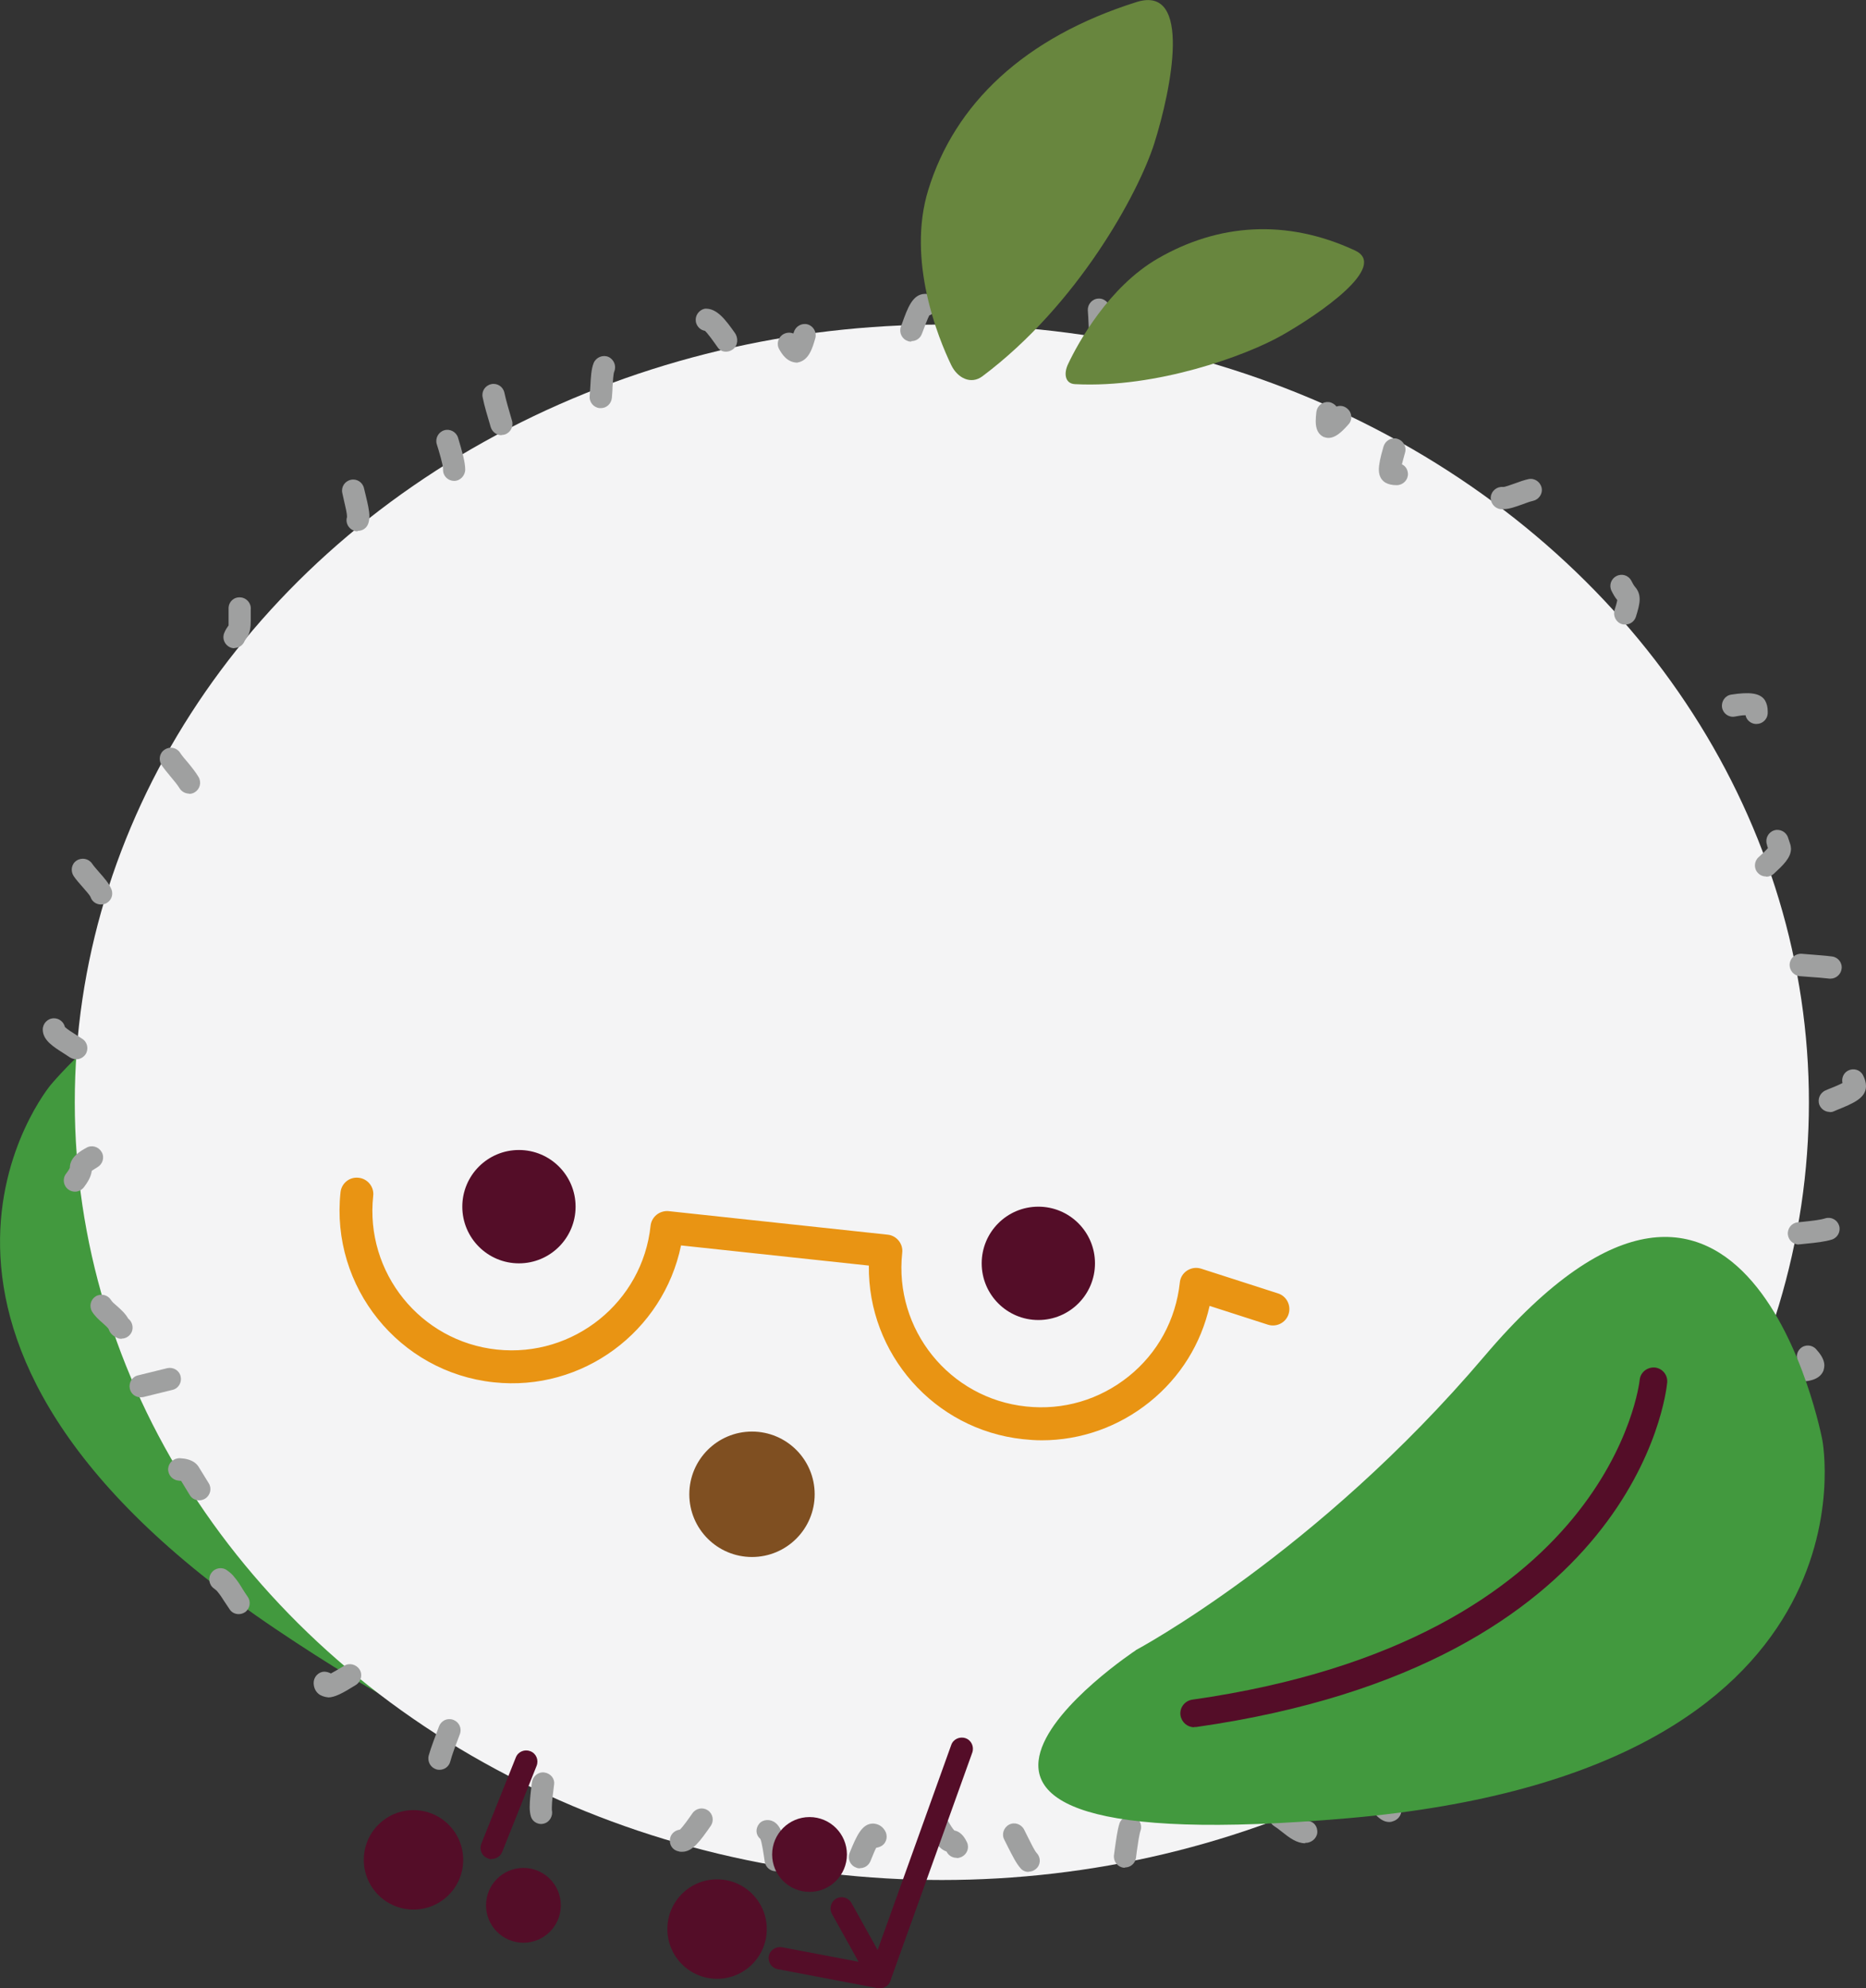
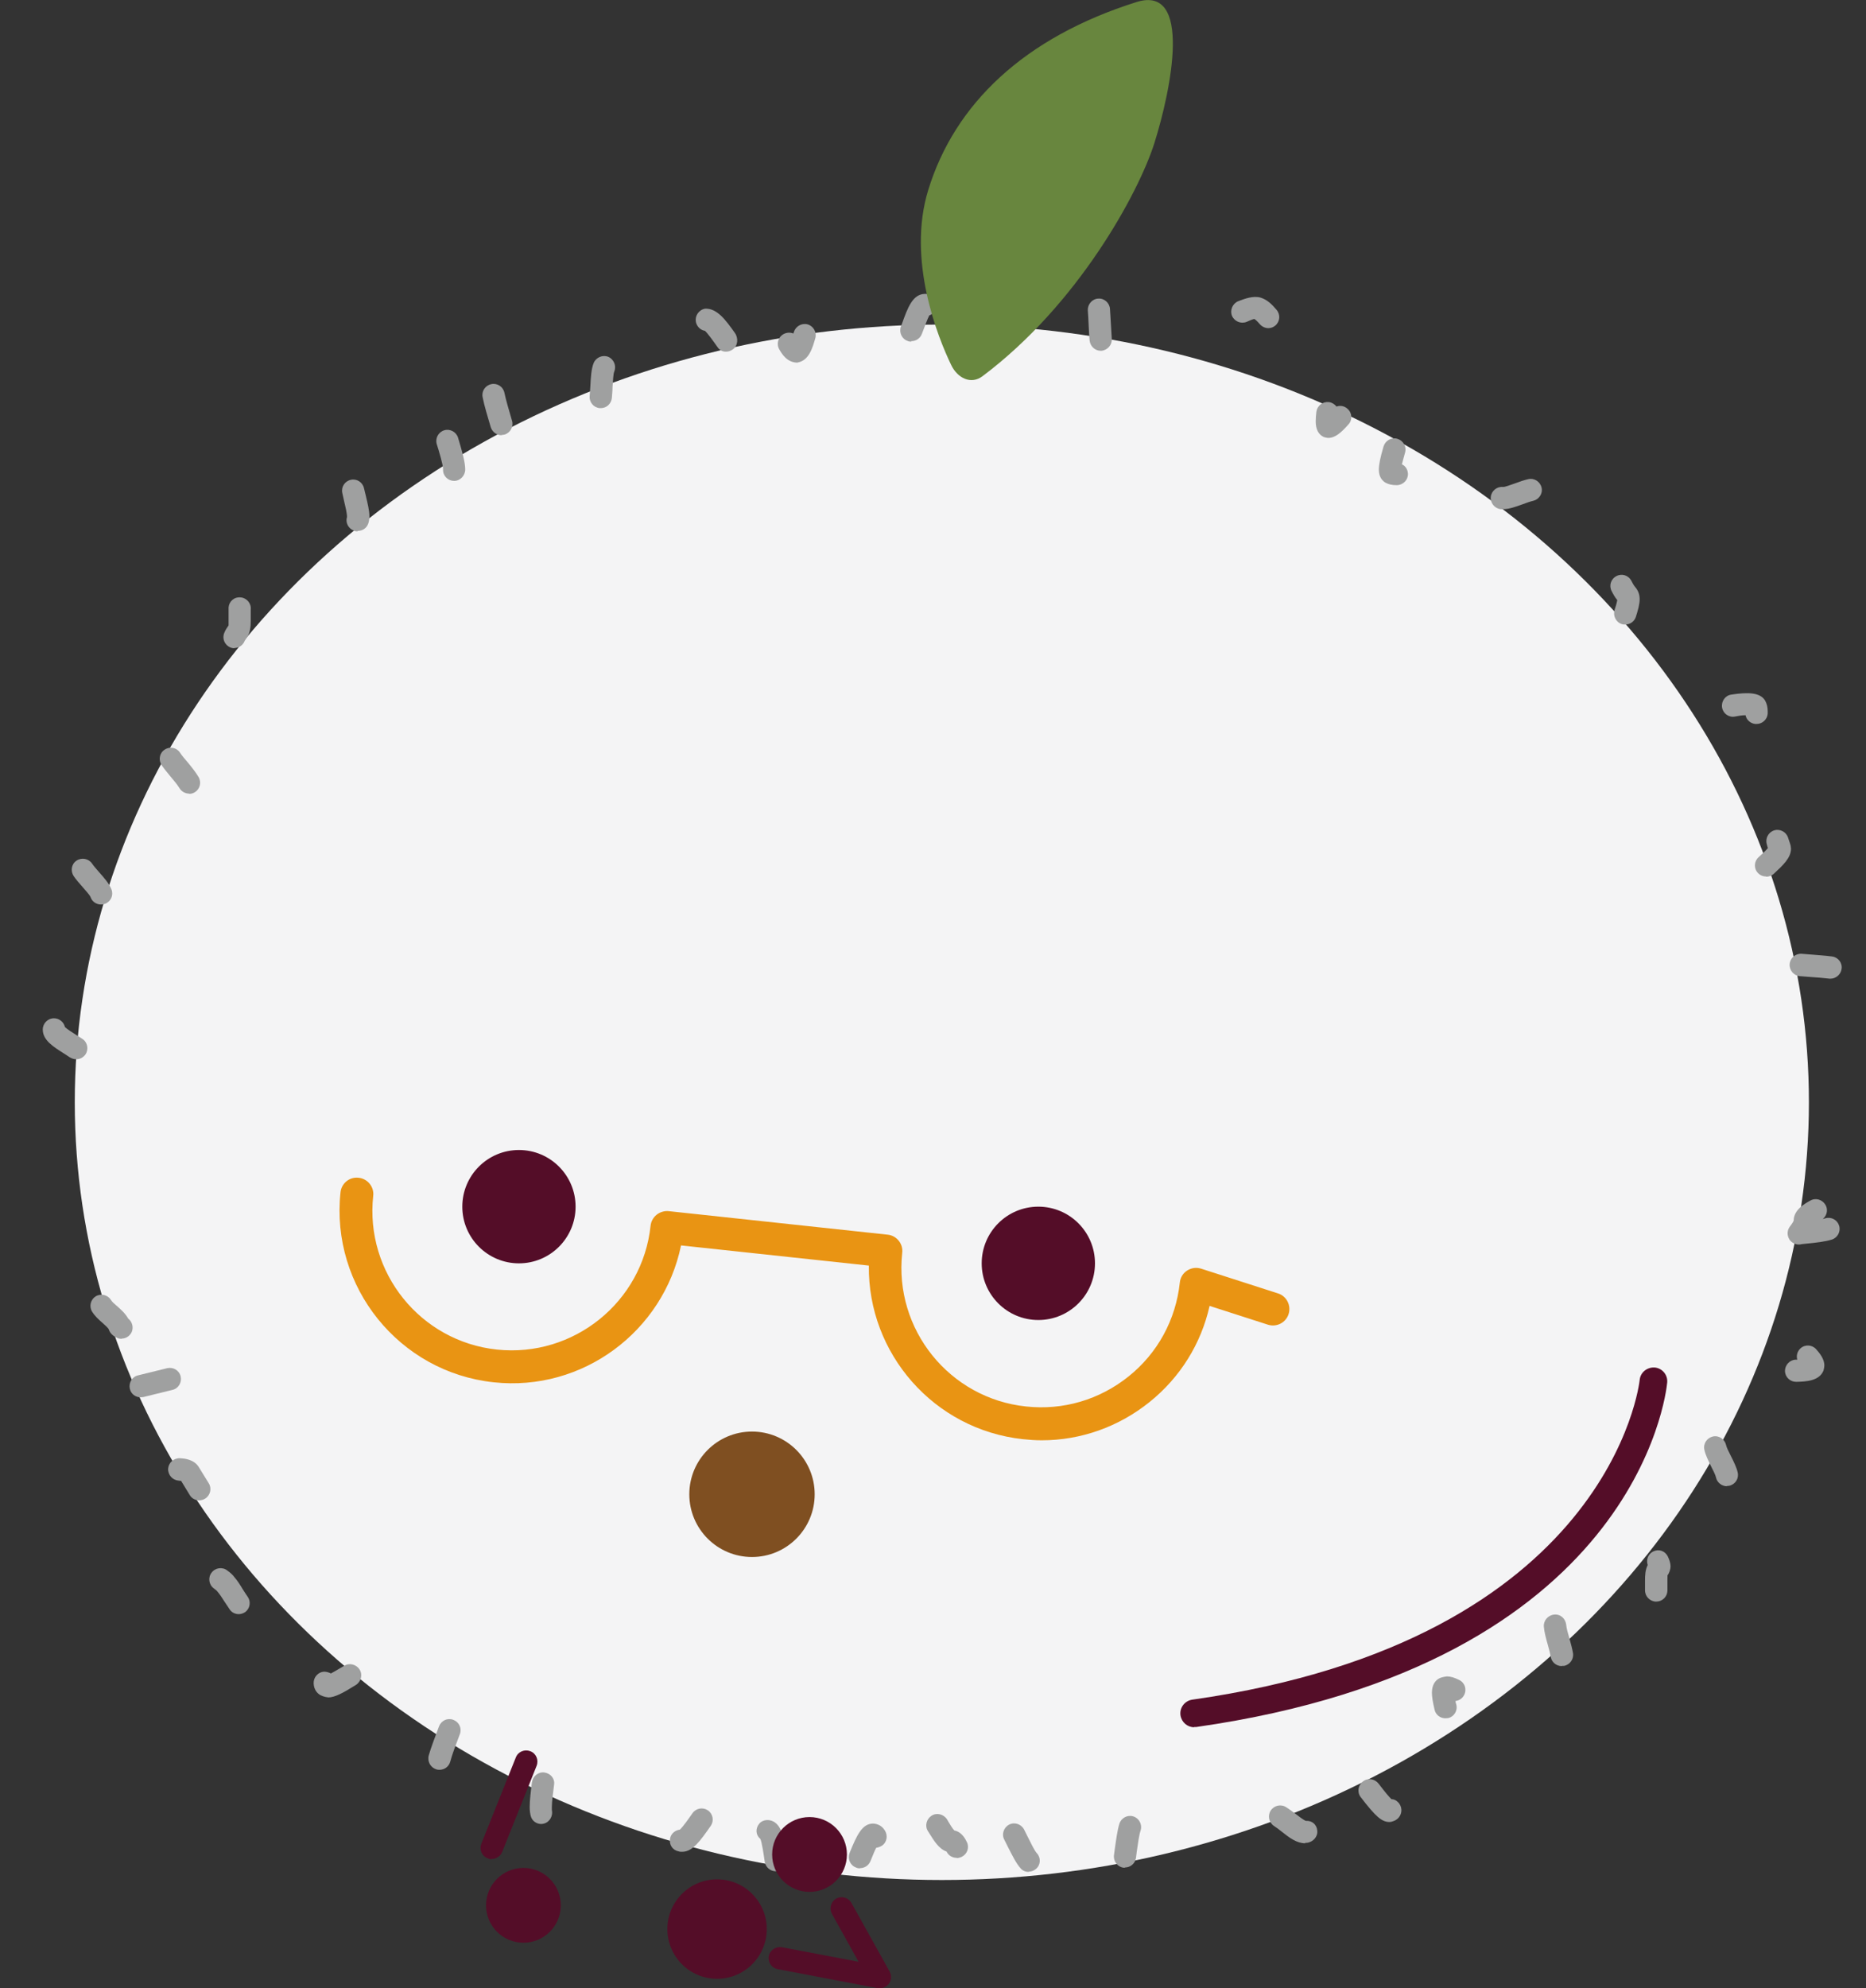
<svg xmlns="http://www.w3.org/2000/svg" id="_レイヤー_2" viewBox="0 0 83.35 88.76">
  <rect x="0" y="0" width="83.35" height="88.76" fill="#333333" stroke="none" />
  <defs>
    <style>.cls-1{fill:#68863e;}.cls-1,.cls-2,.cls-3,.cls-4,.cls-5,.cls-6,.cls-7{stroke-width:0px;}.cls-2{fill:#42993e;}.cls-3{fill:#f4f4f5;}.cls-4{fill:#540d28;}.cls-5{fill:#9fa0a0;}.cls-6{fill:#7f4f21;}.cls-7{fill:#e99413;}</style>
  </defs>
  <g id="_レイヤー_1-2">
-     <path class="cls-2" d="m23.91,70.82s7.84,14.98-11.59,1.91C-7.11,59.66,2.26,48.44,2.26,48.44c0,0,11.1-13.4,14.58,3.9,2.22,11.03,7.07,18.47,7.07,18.47Z" />
    <path class="cls-4" d="m19.57,70.64c-.07,0-.15-.01-.22-.04-.13-.05-12.91-4.78-10.66-25.81.04-.36.38-.63.73-.59.36.04.63.37.59.73-2.14,19.94,9.29,24.25,9.78,24.42.34.12.53.5.4.85-.1.27-.35.44-.62.44Z" />
    <ellipse class="cls-3" cx="42.07" cy="49.21" rx="38.73" ry="34.72" />
    <circle class="cls-4" cx="23.18" cy="53.87" r="2.53" />
    <circle class="cls-4" cx="46.38" cy="56.4" r="2.53" />
    <path class="cls-7" d="m46.53,64.3c-.28,0-.56-.02-.84-.05-3.98-.43-6.93-3.83-6.88-7.75l-8.39-.9c-.79,3.84-4.4,6.54-8.37,6.11-4.22-.45-7.29-4.26-6.84-8.48.04-.4.4-.7.81-.65.4.04.7.41.65.81-.37,3.42,2.11,6.5,5.53,6.86,3.42.36,6.5-2.12,6.86-5.53.02-.19.12-.37.27-.49.15-.12.35-.18.54-.16l9.78,1.05c.4.04.7.41.65.81-.37,3.42,2.11,6.5,5.53,6.86,1.66.18,3.28-.3,4.58-1.34,1.3-1.04,2.11-2.53,2.29-4.19.02-.22.14-.42.33-.54.19-.12.41-.15.63-.08l3.42,1.1c.39.12.6.54.48.92-.12.39-.54.6-.92.48l-2.61-.84c-.38,1.69-1.31,3.19-2.68,4.29-1.38,1.11-3.07,1.71-4.82,1.71Z" />
    <circle class="cls-4" cx="23.38" cy="85.06" r="1.67" />
-     <circle class="cls-4" cx="18.47" cy="83.03" r="2.22" />
    <path class="cls-4" d="m21.96,83c-.06,0-.12-.01-.18-.04-.26-.1-.38-.39-.28-.65l1.54-3.85c.1-.26.39-.38.65-.28.26.1.38.39.28.65l-1.54,3.85c-.08.19-.26.31-.46.31Z" />
-     <path class="cls-5" d="m45.95,83.57c-.13,0-.27-.05-.36-.16-.2-.22-.37-.57-.56-.94l-.17-.34c-.13-.24-.03-.54.21-.67.24-.13.54-.03.67.21l.18.36c.13.26.29.59.39.7.19.2.18.52-.03.7-.1.09-.22.13-.34.13Zm-11.3-.03c-.24,0-.45-.18-.49-.42h0c-.05-.34-.13-.9-.2-1.03-.21-.17-.22-.46-.05-.67.17-.21.51-.22.73-.04.3.24.38.71.5,1.59.04.27-.15.53-.42.57-.02,0-.05,0-.07,0Zm3.76-.13c-.06,0-.12-.01-.18-.04-.26-.1-.38-.39-.28-.65.32-.79.56-1.31,1.05-1.31.17.01.37.07.52.3.15.23.1.54-.13.69-.08.05-.17.08-.25.09-.06.11-.14.3-.26.6-.08.19-.26.31-.46.31Zm11.84-.03s-.05,0-.07,0c-.27-.04-.46-.29-.42-.57l.04-.3c.06-.41.11-.8.2-1.09.08-.26.36-.41.62-.33.26.08.41.36.33.62-.07.21-.12.58-.17.93l-.04.31c-.04.25-.25.42-.49.42Zm-7.52-.44c-.19,0-.36-.1-.45-.28-.34-.12-.56-.48-.76-.8l-.07-.11c-.15-.23-.07-.54.16-.69.23-.15.54-.07.69.16l.07.12c.07.12.18.3.26.38.34.06.5.4.56.52.12.25.01.54-.24.66-.07.03-.14.05-.21.05Zm-.21-1.24h0,0Zm-12.06.97c-.06,0-.1,0-.15-.02-.27-.05-.43-.3-.38-.57.04-.22.22-.37.44-.4.14-.13.4-.5.56-.73.16-.23.47-.28.69-.13.23.16.28.47.13.69-.47.67-.81,1.16-1.28,1.16Zm27.84-.38c-.38,0-.71-.25-1.05-.52-.11-.09-.23-.18-.34-.25-.23-.15-.3-.46-.15-.69.15-.23.46-.3.69-.15.13.08.27.19.41.29.14.11.38.29.47.32.28-.02.49.17.51.44.03.27-.2.52-.48.54,0,0-.05,0-.06,0h0Zm-34.12-.86c-.21,0-.41-.13-.47-.35-.03-.11-.05-.24-.05-.41,0-.3.05-.71.1-1.1.04-.27.28-.48.56-.44.27.04.47.27.43.54-.05.39-.1.76-.1,1,0,.1,0,.13,0,.13.06.26-.09.54-.35.61-.04.01-.09.02-.13.02Zm37.88-.09c-.34,0-.62-.25-1.28-1.11-.17-.22-.12-.53.1-.7.22-.17.53-.12.7.1.31.41.48.6.57.69.11,0,.21.05.29.13.2.19.21.5.03.7-.04.05-.14.12-.2.14-.07.03-.14.05-.21.05Zm-42.43-2.33s-.09,0-.14-.02c-.26-.08-.41-.35-.34-.62.1-.35.28-.82.46-1.3.1-.26.38-.39.64-.29.26.1.39.38.29.64-.17.45-.34.89-.43,1.23-.06.22-.26.36-.48.36Zm44.93-2.3c-.22,0-.43-.15-.48-.38-.08-.34-.12-.58-.12-.76,0-.36.16-.54.29-.62.07-.05.21-.09.38-.11.16,0,.33.05.55.16.25.12.35.42.22.67-.08.16-.23.25-.39.27.01.05.02.1.04.16.07.27-.1.54-.36.6-.04,0-.08.01-.12.01Zm-49.92-.94c-.12,0-.32-.07-.41-.15-.1-.08-.21-.23-.22-.47-.01-.27.2-.51.47-.52.1,0,.21.03.3.08.13-.07.32-.18.59-.34.23-.15.54-.07.69.16.15.23.07.54-.16.69-.59.37-.95.56-1.25.56Zm55.12-1.39c-.24,0-.45-.17-.49-.41-.03-.16-.08-.35-.13-.53-.08-.28-.16-.57-.18-.82-.02-.27.18-.51.46-.54.28-.03.51.18.54.46.01.15.08.39.15.63.06.22.12.44.15.62.05.27-.13.53-.4.58-.03,0-.06,0-.09,0Zm-59.1-2.32c-.15,0-.31-.07-.4-.21-.08-.12-.16-.24-.24-.36-.1-.16-.2-.31-.31-.44-.03-.04-.09-.09-.16-.14-.22-.16-.27-.48-.1-.7.16-.22.48-.27.7-.1.14.1.24.19.32.3.14.16.26.35.38.55.07.11.14.22.21.32.16.22.11.53-.11.69-.09.06-.19.09-.29.09Zm63.32-.56s-.01,0-.02,0c-.27-.01-.49-.24-.48-.52v-.42c0-.23.01-.48.12-.69-.08-.24.02-.5.25-.61.25-.12.53-.02.65.23.08.17.12.31.12.44,0,.12-.06.31-.14.4.01-.02,0,.04,0,.23v.33s0,.13,0,.13c-.01.27-.23.48-.5.48Zm.12-1.49h0,0Zm-65.2-3.03c-.17,0-.33-.08-.42-.23l-.39-.64s-.06,0-.11-.01c-.27-.02-.48-.25-.47-.53.02-.27.25-.48.53-.47.17.01.61.04.83.38l.45.73c.15.23.08.54-.15.69-.08.05-.17.08-.27.08Zm68.24-.63c-.23,0-.44-.16-.49-.39-.02-.11-.13-.32-.22-.5-.12-.25-.25-.5-.3-.74-.06-.27.12-.53.38-.59.27-.06.53.12.59.38.02.11.13.32.22.5.12.24.25.5.3.73.06.27-.11.53-.38.59-.04,0-.07.01-.11.01Zm-70.86-3.97c-.23,0-.43-.15-.48-.38-.06-.27.1-.54.37-.6l1.3-.32c.27-.06.54.1.6.37.06.27-.1.54-.37.6l-1.3.32s-.08.01-.12.01Zm73.95-.69c-.27,0-.49-.21-.5-.48,0-.27.21-.5.48-.51.02,0,.04,0,.07,0-.05-.18,0-.37.14-.5.2-.19.52-.17.7.03.18.2.37.45.37.73,0,.06-.02.17-.04.23-.19.47-.8.49-1.21.5,0,0-.01,0-.02,0Zm.29-.63h.01-.01Zm-75.09-1.29c-.06,0-.13-.01-.19-.04-.24-.1-.34-.26-.38-.38-.02-.06-.18-.2-.28-.29-.16-.14-.34-.3-.47-.51-.14-.24-.06-.54.17-.68.24-.14.54-.06.68.17.04.07.16.18.27.27.18.16.37.33.5.56.17.13.24.37.16.58-.08.19-.26.31-.46.31Zm74.92-4.21c-.25,0-.46-.19-.49-.44-.03-.27.16-.52.43-.55l.29-.03c.37-.04.74-.08.95-.15.27-.08.54.07.62.33.08.26-.07.54-.33.62-.29.09-.7.14-1.13.18l-.28.03s-.04,0-.06,0ZM3.35,53.2c-.1,0-.21-.03-.3-.1-.22-.16-.27-.48-.1-.7.13-.17.16-.24.17-.27,0-.47.48-.75.74-.89.24-.14.54-.05.68.19.14.24.05.54-.19.68-.13.08-.21.13-.25.16-.04.29-.2.53-.35.73-.1.13-.25.2-.4.2Zm78.38-3.56c-.2,0-.38-.12-.46-.31-.1-.25.02-.54.27-.65l.14-.06c.18-.07.45-.18.62-.27-.05-.21.04-.44.24-.55.24-.13.54-.05.67.19.09.17.14.33.14.5,0,.54-.6.78-1.29,1.06l-.14.06c-.06.03-.13.04-.19.04ZM3.41,47.29c-.1,0-.19-.03-.28-.08l-.26-.17c-.49-.31-.96-.6-.96-1.08,0-.27.22-.5.5-.5.24,0,.44.17.49.39.09.09.34.25.5.35l.28.18c.23.15.29.46.14.69-.1.14-.25.22-.41.22Zm78.37-3.6s-.04,0-.06,0c-.27-.03-.6-.06-.93-.08l-.39-.03c-.27-.02-.48-.26-.46-.54.02-.27.26-.48.54-.46l.38.03c.34.03.68.05.97.09.27.03.47.28.43.55-.03.25-.25.44-.49.44Zm-77.27-3.31c-.2,0-.39-.12-.46-.32-.03-.09-.23-.31-.36-.46-.15-.17-.3-.34-.4-.49-.15-.23-.1-.54.13-.69.23-.15.54-.09.69.13.08.12.2.25.32.39.23.26.45.51.55.77.1.26-.03.54-.29.64-.06.02-.12.03-.18.03Zm74.38-1.25c-.13,0-.27-.05-.37-.16-.19-.2-.17-.52.03-.7.11-.1.32-.29.42-.41-.02-.06-.04-.11-.05-.17-.08-.26.07-.54.33-.62.26-.08.54.07.62.33.03.09.06.18.09.27.02.05.04.16.04.22,0,.41-.37.75-.77,1.12-.1.09-.22.13-.34.13Zm-70.44-3.7c-.17,0-.34-.09-.43-.24-.09-.15-.25-.34-.4-.52-.15-.18-.29-.35-.4-.51-.15-.23-.1-.54.13-.69.23-.16.54-.1.69.13.09.14.22.29.35.44.19.23.37.46.48.65.14.24.06.54-.17.68-.08.05-.17.07-.25.07Zm70-3.11s-.03,0-.04,0c-.22-.02-.4-.18-.44-.39-.16,0-.32.03-.48.06-.27.05-.53-.14-.57-.41-.04-.27.14-.53.41-.57.78-.12,1.29-.09,1.51.26.08.14.12.3.12.48,0,.01,0,.1,0,.11-.02.26-.24.46-.5.46Zm-67.97-3.38c-.07,0-.13-.01-.2-.04-.25-.11-.37-.4-.26-.65.05-.13.12-.23.19-.33,0,0,0-.04,0-.22v-.33c0-.09,0-.17,0-.25.02-.27.25-.48.54-.45.27.02.48.27.45.54,0,.05,0,.1,0,.16v.33c0,.27-.02.59-.22.83-.02.03-.04.06-.06.1-.08.19-.26.3-.46.3Zm62.11-1.06c-.05,0-.1,0-.15-.02-.26-.08-.4-.37-.32-.63.04-.12.1-.32.12-.44-.11-.13-.19-.28-.25-.4-.13-.24-.04-.54.21-.67.24-.13.54-.04.67.21.05.1.11.21.18.29.12.14.19.32.19.53,0,.24-.08.5-.17.79-.07.21-.26.34-.47.34Zm-.28-1s0,0,0,0c0,0,0,0,0,0Zm-56.34-3.16c-.05,0-.11,0-.16-.03-.25-.09-.39-.36-.31-.61,0-.17-.07-.46-.13-.71l-.08-.36c-.06-.27.11-.53.38-.59.27-.06.53.11.59.38l.08.33c.08.34.16.66.16.92,0,.12-.02.23-.05.32-.07.21-.26.33-.47.33Zm51.17-.99s-.09,0-.11,0c-.27-.03-.47-.28-.44-.55.03-.27.28-.47.55-.44.1,0,.35-.1.53-.16.21-.08.42-.15.6-.19.27-.06.53.12.59.38.06.27-.12.53-.38.59-.14.03-.3.09-.46.15-.31.11-.6.22-.87.22Zm-4.75-1.07c-.22,0-.37-.04-.5-.11-.12-.07-.3-.23-.3-.58,0-.22.06-.53.21-1.04.08-.26.35-.42.62-.34.26.08.42.35.34.62-.07.24-.11.41-.14.52.16.07.26.23.27.42.01.27-.21.5-.49.51h-.01Zm-42.1-.19c-.27,0-.5-.21-.5-.49,0-.01,0-.04,0-.05,0-.18-.18-.78-.28-1.1-.08-.26.07-.54.33-.62.26-.08.54.07.62.33.18.6.32,1.09.32,1.42,0,.27-.22.51-.5.51Zm39.05-1.92c-.07,0-.14-.02-.21-.04-.24-.11-.36-.35-.36-.7,0-.12.01-.26.03-.43.04-.27.28-.46.56-.43.14.02.26.1.34.2.16-.06.35-.03.49.1.21.18.23.5.04.7-.33.37-.59.6-.9.6Zm-36.94-.12c-.21,0-.41-.14-.48-.36-.14-.48-.29-.96-.36-1.33-.06-.27.11-.53.38-.59.27-.06.53.11.59.38.07.34.21.8.34,1.25.08.26-.07.54-.33.62-.05.01-.09.02-.14.02Zm4.43-1.21s-.04,0-.05,0c-.27-.03-.47-.27-.44-.55.01-.14.02-.29.03-.44.02-.39.04-.76.15-1.03.11-.25.4-.37.65-.27.25.11.37.4.27.65-.05.11-.06.46-.08.7,0,.17-.02.34-.03.49-.03.26-.24.45-.49.45Zm8.8-2.03c-.48,0-.71-.4-.82-.59-.14-.24-.06-.54.18-.68.14-.08.31-.09.45-.03,0-.02.01-.04.02-.06.07-.26.35-.42.61-.35.26.07.42.35.35.61-.12.42-.28,1-.78,1.09,0,0,0,0-.01,0Zm-3.21-.49c-.14,0-.27-.06-.36-.19-.19-.27-.44-.62-.57-.74-.17-.03-.31-.14-.38-.31-.1-.25.02-.54.28-.65.03-.01.08-.03.11-.03.52-.02.9.48,1.33,1.09.16.23.13.57-.1.73-.1.07-.2.1-.31.1Zm16.75-.04c-.26,0-.47-.2-.5-.46-.03-.32-.04-.68-.06-1.04l-.02-.31c-.01-.27.2-.51.47-.52.27-.02.51.2.52.47l.02.31c.02.35.04.7.06,1.01.02.27-.18.51-.46.54-.01,0-.03,0-.04,0Zm-8.46-.41c-.06,0-.11,0-.17-.03-.26-.09-.39-.38-.3-.64l.05-.13c.25-.7.47-1.31,1.01-1.33.04,0,.1,0,.14.01.27.06.44.32.38.59-.04.17-.16.31-.31.36-.08.15-.2.48-.28.69l-.05.13c-.07.2-.26.33-.47.33Zm15.95-.6c-.14,0-.28-.06-.38-.17-.12-.14-.21-.22-.25-.24-.05,0-.24.08-.35.13-.25.1-.54-.02-.65-.27-.1-.25.02-.54.27-.65.31-.12.69-.26,1.02-.16.31.1.52.33.7.54.18.21.16.52-.05.7-.09.08-.21.12-.32.12Zm-11.17-1.22c-.24,0-.44-.17-.49-.41-.11-.62-.2-.99-.27-1.09-.14-.23-.08-.54.14-.69.22-.15.52-.1.67.11.18.25.29.72.43,1.49.05.27-.13.53-.4.58-.03,0-.06,0-.09,0Z" />
-     <path class="cls-2" d="m50.74,73.67s-14.54,9.59,9.49,7.5c24.03-2.09,21.17-16.88,21.17-16.88,0,0-3.32-17.61-15.09-3.75-7.5,8.83-15.58,13.13-15.58,13.13Z" />
+     <path class="cls-5" d="m45.95,83.57c-.13,0-.27-.05-.36-.16-.2-.22-.37-.57-.56-.94l-.17-.34c-.13-.24-.03-.54.21-.67.24-.13.54-.03.67.21l.18.36c.13.26.29.59.39.7.19.2.18.52-.03.7-.1.09-.22.13-.34.13Zm-11.3-.03c-.24,0-.45-.18-.49-.42h0c-.05-.34-.13-.9-.2-1.03-.21-.17-.22-.46-.05-.67.17-.21.51-.22.73-.04.3.24.38.71.5,1.59.04.27-.15.53-.42.57-.02,0-.05,0-.07,0Zm3.76-.13c-.06,0-.12-.01-.18-.04-.26-.1-.38-.39-.28-.65.32-.79.56-1.31,1.05-1.31.17.01.37.07.52.3.15.23.1.54-.13.69-.08.05-.17.08-.25.09-.06.11-.14.3-.26.6-.08.19-.26.31-.46.31Zm11.84-.03s-.05,0-.07,0c-.27-.04-.46-.29-.42-.57l.04-.3c.06-.41.11-.8.2-1.09.08-.26.36-.41.62-.33.26.08.41.36.33.62-.07.21-.12.58-.17.93l-.04.31c-.04.25-.25.42-.49.42Zm-7.52-.44c-.19,0-.36-.1-.45-.28-.34-.12-.56-.48-.76-.8l-.07-.11c-.15-.23-.07-.54.16-.69.23-.15.54-.07.69.16l.07.12c.07.12.18.3.26.38.34.06.5.4.56.52.12.25.01.54-.24.66-.07.03-.14.05-.21.05Zm-.21-1.24h0,0Zm-12.06.97c-.06,0-.1,0-.15-.02-.27-.05-.43-.3-.38-.57.04-.22.22-.37.44-.4.14-.13.4-.5.56-.73.16-.23.47-.28.69-.13.23.16.28.47.13.69-.47.67-.81,1.16-1.28,1.16Zm27.84-.38c-.38,0-.71-.25-1.05-.52-.11-.09-.23-.18-.34-.25-.23-.15-.3-.46-.15-.69.15-.23.46-.3.69-.15.13.08.27.19.41.29.14.11.38.29.47.32.28-.02.49.17.51.44.03.27-.2.52-.48.54,0,0-.05,0-.06,0h0Zm-34.12-.86c-.21,0-.41-.13-.47-.35-.03-.11-.05-.24-.05-.41,0-.3.05-.71.1-1.1.04-.27.28-.48.56-.44.27.04.47.27.43.54-.05.39-.1.76-.1,1,0,.1,0,.13,0,.13.06.26-.09.54-.35.61-.04.01-.09.02-.13.02Zm37.88-.09c-.34,0-.62-.25-1.28-1.11-.17-.22-.12-.53.1-.7.22-.17.53-.12.7.1.31.41.48.6.57.69.11,0,.21.05.29.13.2.19.21.5.03.7-.04.05-.14.12-.2.14-.07.03-.14.05-.21.05Zm-42.43-2.33s-.09,0-.14-.02c-.26-.08-.41-.35-.34-.62.1-.35.28-.82.46-1.3.1-.26.38-.39.64-.29.26.1.39.38.29.64-.17.45-.34.89-.43,1.23-.06.22-.26.36-.48.36Zm44.93-2.3c-.22,0-.43-.15-.48-.38-.08-.34-.12-.58-.12-.76,0-.36.16-.54.29-.62.07-.05.21-.09.38-.11.16,0,.33.05.55.16.25.12.35.42.22.67-.08.16-.23.25-.39.27.01.05.02.1.04.16.07.27-.1.54-.36.6-.04,0-.08.01-.12.01Zm-49.92-.94c-.12,0-.32-.07-.41-.15-.1-.08-.21-.23-.22-.47-.01-.27.2-.51.47-.52.1,0,.21.03.3.08.13-.07.32-.18.59-.34.23-.15.54-.07.69.16.15.23.07.54-.16.69-.59.37-.95.56-1.25.56Zm55.12-1.39c-.24,0-.45-.17-.49-.41-.03-.16-.08-.35-.13-.53-.08-.28-.16-.57-.18-.82-.02-.27.18-.51.46-.54.28-.03.51.18.54.46.01.15.08.39.15.63.06.22.12.44.15.62.05.27-.13.53-.4.58-.03,0-.06,0-.09,0Zm-59.1-2.32c-.15,0-.31-.07-.4-.21-.08-.12-.16-.24-.24-.36-.1-.16-.2-.31-.31-.44-.03-.04-.09-.09-.16-.14-.22-.16-.27-.48-.1-.7.16-.22.48-.27.7-.1.14.1.24.19.32.3.14.16.26.35.38.55.07.11.14.22.21.32.16.22.11.53-.11.69-.09.06-.19.09-.29.09Zm63.32-.56s-.01,0-.02,0c-.27-.01-.49-.24-.48-.52v-.42c0-.23.01-.48.12-.69-.08-.24.02-.5.25-.61.25-.12.53-.02.65.23.08.17.12.31.12.44,0,.12-.06.31-.14.4.01-.02,0,.04,0,.23v.33s0,.13,0,.13c-.01.27-.23.48-.5.48Zm.12-1.49h0,0Zm-65.2-3.03c-.17,0-.33-.08-.42-.23l-.39-.64s-.06,0-.11-.01c-.27-.02-.48-.25-.47-.53.02-.27.25-.48.53-.47.17.01.61.04.83.38l.45.73c.15.23.08.54-.15.69-.08.05-.17.08-.27.08Zm68.24-.63c-.23,0-.44-.16-.49-.39-.02-.11-.13-.32-.22-.5-.12-.25-.25-.5-.3-.74-.06-.27.12-.53.38-.59.27-.06.53.12.59.38.02.11.13.32.22.5.12.24.25.5.3.73.06.27-.11.53-.38.59-.04,0-.07.01-.11.01Zm-70.86-3.97c-.23,0-.43-.15-.48-.38-.06-.27.1-.54.37-.6l1.3-.32c.27-.06.54.1.6.37.06.27-.1.54-.37.6l-1.3.32s-.08.01-.12.01Zm73.95-.69c-.27,0-.49-.21-.5-.48,0-.27.21-.5.48-.51.02,0,.04,0,.07,0-.05-.18,0-.37.14-.5.2-.19.52-.17.7.03.18.2.37.45.37.73,0,.06-.02.17-.04.23-.19.47-.8.49-1.21.5,0,0-.01,0-.02,0Zm.29-.63h.01-.01Zm-75.09-1.29c-.06,0-.13-.01-.19-.04-.24-.1-.34-.26-.38-.38-.02-.06-.18-.2-.28-.29-.16-.14-.34-.3-.47-.51-.14-.24-.06-.54.17-.68.24-.14.54-.06.68.17.04.07.16.18.27.27.18.16.37.33.5.56.17.13.24.37.16.58-.08.19-.26.31-.46.31Zm74.92-4.21c-.25,0-.46-.19-.49-.44-.03-.27.16-.52.43-.55l.29-.03c.37-.04.74-.08.95-.15.27-.08.54.07.62.33.08.26-.07.54-.33.62-.29.09-.7.14-1.13.18l-.28.03s-.04,0-.06,0Zc-.1,0-.21-.03-.3-.1-.22-.16-.27-.48-.1-.7.13-.17.16-.24.17-.27,0-.47.48-.75.74-.89.24-.14.54-.05.68.19.14.24.05.54-.19.68-.13.08-.21.13-.25.16-.04.29-.2.53-.35.73-.1.13-.25.2-.4.2Zm78.38-3.56c-.2,0-.38-.12-.46-.31-.1-.25.02-.54.27-.65l.14-.06c.18-.07.45-.18.62-.27-.05-.21.04-.44.24-.55.24-.13.54-.05.67.19.09.17.14.33.14.5,0,.54-.6.78-1.29,1.06l-.14.06c-.06.03-.13.04-.19.04ZM3.41,47.29c-.1,0-.19-.03-.28-.08l-.26-.17c-.49-.31-.96-.6-.96-1.08,0-.27.22-.5.5-.5.24,0,.44.17.49.39.09.09.34.25.5.35l.28.18c.23.15.29.46.14.69-.1.14-.25.22-.41.22Zm78.37-3.6s-.04,0-.06,0c-.27-.03-.6-.06-.93-.08l-.39-.03c-.27-.02-.48-.26-.46-.54.02-.27.26-.48.54-.46l.38.03c.34.03.68.05.97.09.27.03.47.28.43.55-.03.25-.25.44-.49.44Zm-77.27-3.31c-.2,0-.39-.12-.46-.32-.03-.09-.23-.31-.36-.46-.15-.17-.3-.34-.4-.49-.15-.23-.1-.54.13-.69.23-.15.54-.09.69.13.08.12.2.25.32.39.23.26.45.51.55.77.1.26-.03.54-.29.64-.06.02-.12.03-.18.03Zm74.38-1.25c-.13,0-.27-.05-.37-.16-.19-.2-.17-.52.03-.7.11-.1.32-.29.42-.41-.02-.06-.04-.11-.05-.17-.08-.26.07-.54.33-.62.26-.08.54.07.62.33.03.09.06.18.09.27.02.05.04.16.04.22,0,.41-.37.75-.77,1.12-.1.09-.22.13-.34.13Zm-70.44-3.7c-.17,0-.34-.09-.43-.24-.09-.15-.25-.34-.4-.52-.15-.18-.29-.35-.4-.51-.15-.23-.1-.54.13-.69.23-.16.54-.1.69.13.09.14.22.29.35.44.19.23.37.46.48.65.14.24.06.54-.17.68-.08.05-.17.07-.25.07Zm70-3.11s-.03,0-.04,0c-.22-.02-.4-.18-.44-.39-.16,0-.32.03-.48.06-.27.05-.53-.14-.57-.41-.04-.27.14-.53.41-.57.78-.12,1.29-.09,1.51.26.08.14.12.3.12.48,0,.01,0,.1,0,.11-.02.26-.24.46-.5.46Zm-67.97-3.38c-.07,0-.13-.01-.2-.04-.25-.11-.37-.4-.26-.65.05-.13.12-.23.19-.33,0,0,0-.04,0-.22v-.33c0-.09,0-.17,0-.25.02-.27.25-.48.54-.45.27.02.48.27.45.54,0,.05,0,.1,0,.16v.33c0,.27-.02.59-.22.83-.02.03-.04.06-.06.1-.08.19-.26.3-.46.3Zm62.11-1.06c-.05,0-.1,0-.15-.02-.26-.08-.4-.37-.32-.63.04-.12.1-.32.12-.44-.11-.13-.19-.28-.25-.4-.13-.24-.04-.54.21-.67.24-.13.54-.04.67.21.05.1.11.21.18.29.12.14.19.32.19.53,0,.24-.08.5-.17.79-.07.21-.26.34-.47.34Zm-.28-1s0,0,0,0c0,0,0,0,0,0Zm-56.34-3.16c-.05,0-.11,0-.16-.03-.25-.09-.39-.36-.31-.61,0-.17-.07-.46-.13-.71l-.08-.36c-.06-.27.11-.53.38-.59.27-.06.53.11.59.38l.08.33c.08.34.16.66.16.92,0,.12-.02.23-.05.32-.07.21-.26.33-.47.33Zm51.17-.99s-.09,0-.11,0c-.27-.03-.47-.28-.44-.55.03-.27.28-.47.55-.44.1,0,.35-.1.53-.16.21-.08.42-.15.6-.19.27-.06.53.12.59.38.06.27-.12.53-.38.59-.14.03-.3.09-.46.15-.31.11-.6.22-.87.22Zm-4.75-1.07c-.22,0-.37-.04-.5-.11-.12-.07-.3-.23-.3-.58,0-.22.06-.53.21-1.04.08-.26.35-.42.62-.34.26.08.42.35.34.62-.07.24-.11.41-.14.52.16.07.26.23.27.42.01.27-.21.5-.49.51h-.01Zm-42.1-.19c-.27,0-.5-.21-.5-.49,0-.01,0-.04,0-.05,0-.18-.18-.78-.28-1.1-.08-.26.07-.54.33-.62.26-.08.54.07.62.33.18.6.32,1.09.32,1.42,0,.27-.22.51-.5.51Zm39.05-1.92c-.07,0-.14-.02-.21-.04-.24-.11-.36-.35-.36-.7,0-.12.01-.26.03-.43.04-.27.28-.46.56-.43.14.02.26.1.34.2.16-.06.35-.03.49.1.21.18.23.5.04.7-.33.37-.59.6-.9.6Zm-36.94-.12c-.21,0-.41-.14-.48-.36-.14-.48-.29-.96-.36-1.33-.06-.27.11-.53.38-.59.27-.06.53.11.59.38.07.34.21.8.34,1.25.08.26-.07.54-.33.62-.05.01-.09.02-.14.02Zm4.43-1.21s-.04,0-.05,0c-.27-.03-.47-.27-.44-.55.01-.14.02-.29.03-.44.02-.39.04-.76.15-1.03.11-.25.4-.37.65-.27.25.11.37.4.27.65-.05.11-.06.46-.08.7,0,.17-.02.34-.03.49-.03.26-.24.45-.49.45Zm8.8-2.03c-.48,0-.71-.4-.82-.59-.14-.24-.06-.54.18-.68.14-.08.31-.09.45-.03,0-.02.01-.04.02-.06.07-.26.35-.42.61-.35.26.07.42.35.35.61-.12.42-.28,1-.78,1.09,0,0,0,0-.01,0Zm-3.21-.49c-.14,0-.27-.06-.36-.19-.19-.27-.44-.62-.57-.74-.17-.03-.31-.14-.38-.31-.1-.25.02-.54.28-.65.03-.01.08-.03.11-.03.52-.02.9.48,1.33,1.09.16.23.13.57-.1.73-.1.07-.2.1-.31.1Zm16.75-.04c-.26,0-.47-.2-.5-.46-.03-.32-.04-.68-.06-1.04l-.02-.31c-.01-.27.2-.51.47-.52.27-.02.51.2.52.47l.02.31c.02.35.04.7.06,1.01.02.27-.18.51-.46.54-.01,0-.03,0-.04,0Zm-8.46-.41c-.06,0-.11,0-.17-.03-.26-.09-.39-.38-.3-.64l.05-.13c.25-.7.47-1.31,1.01-1.33.04,0,.1,0,.14.01.27.06.44.32.38.59-.04.17-.16.31-.31.36-.08.15-.2.48-.28.69l-.05.13c-.07.2-.26.33-.47.33Zm15.95-.6c-.14,0-.28-.06-.38-.17-.12-.14-.21-.22-.25-.24-.05,0-.24.08-.35.13-.25.1-.54-.02-.65-.27-.1-.25.02-.54.27-.65.31-.12.69-.26,1.02-.16.31.1.52.33.7.54.18.21.16.52-.05.7-.09.08-.21.12-.32.12Zm-11.17-1.22c-.24,0-.44-.17-.49-.41-.11-.62-.2-.99-.27-1.09-.14-.23-.08-.54.14-.69.22-.15.52-.1.67.11.18.25.29.72.43,1.49.05.27-.13.53-.4.58-.03,0-.06,0-.09,0Z" />
    <path class="cls-4" d="m53.34,77.11c-.3,0-.56-.22-.61-.53-.05-.34.19-.65.52-.7,18.7-2.66,19.98-14.16,19.99-14.27.03-.34.33-.58.67-.56.34.03.59.33.56.67-.05.51-1.39,12.58-21.04,15.38-.03,0-.06,0-.09,0Z" />
    <circle class="cls-4" cx="36.16" cy="82.79" r="1.67" />
    <circle class="cls-4" cx="32.03" cy="86.12" r="2.22" />
-     <path class="cls-4" d="m39.3,88.76c-.06,0-.11,0-.17-.03-.26-.09-.39-.38-.3-.64l3.66-10.19c.09-.26.38-.39.64-.3.26.09.39.38.3.64l-3.66,10.19c-.07.2-.26.33-.47.33Z" />
    <path class="cls-4" d="m39.3,88.76s-.06,0-.09,0l-4.47-.85c-.27-.05-.45-.31-.4-.58.05-.27.31-.44.58-.4l3.43.65-1.19-2.14c-.13-.24-.05-.54.19-.68.24-.13.54-.05.68.19l1.71,3.07c.09.17.08.38-.03.53-.09.13-.25.21-.4.21Z" />
    <path class="cls-1" d="m43.88,16.8c-.51.38-1.11.08-1.39-.5-.59-1.22-1.99-4.68-1.03-7.81,1.18-3.85,4.29-6.82,9.31-8.4,2.5-.78,1.55,3.9.79,6.31-.71,2.23-3.42,7.21-7.68,10.4Z" />
-     <path class="cls-1" d="m48.02,17.15c-.44-.02-.52-.46-.31-.9.44-.93,1.81-3.44,4.01-4.71,2.7-1.56,5.74-1.78,8.8-.36,1.52.7-1.55,2.82-3.26,3.79-1.58.9-5.59,2.37-9.24,2.18Z" />
    <circle class="cls-6" cx="33.59" cy="66.71" r="2.8" />
  </g>
</svg>